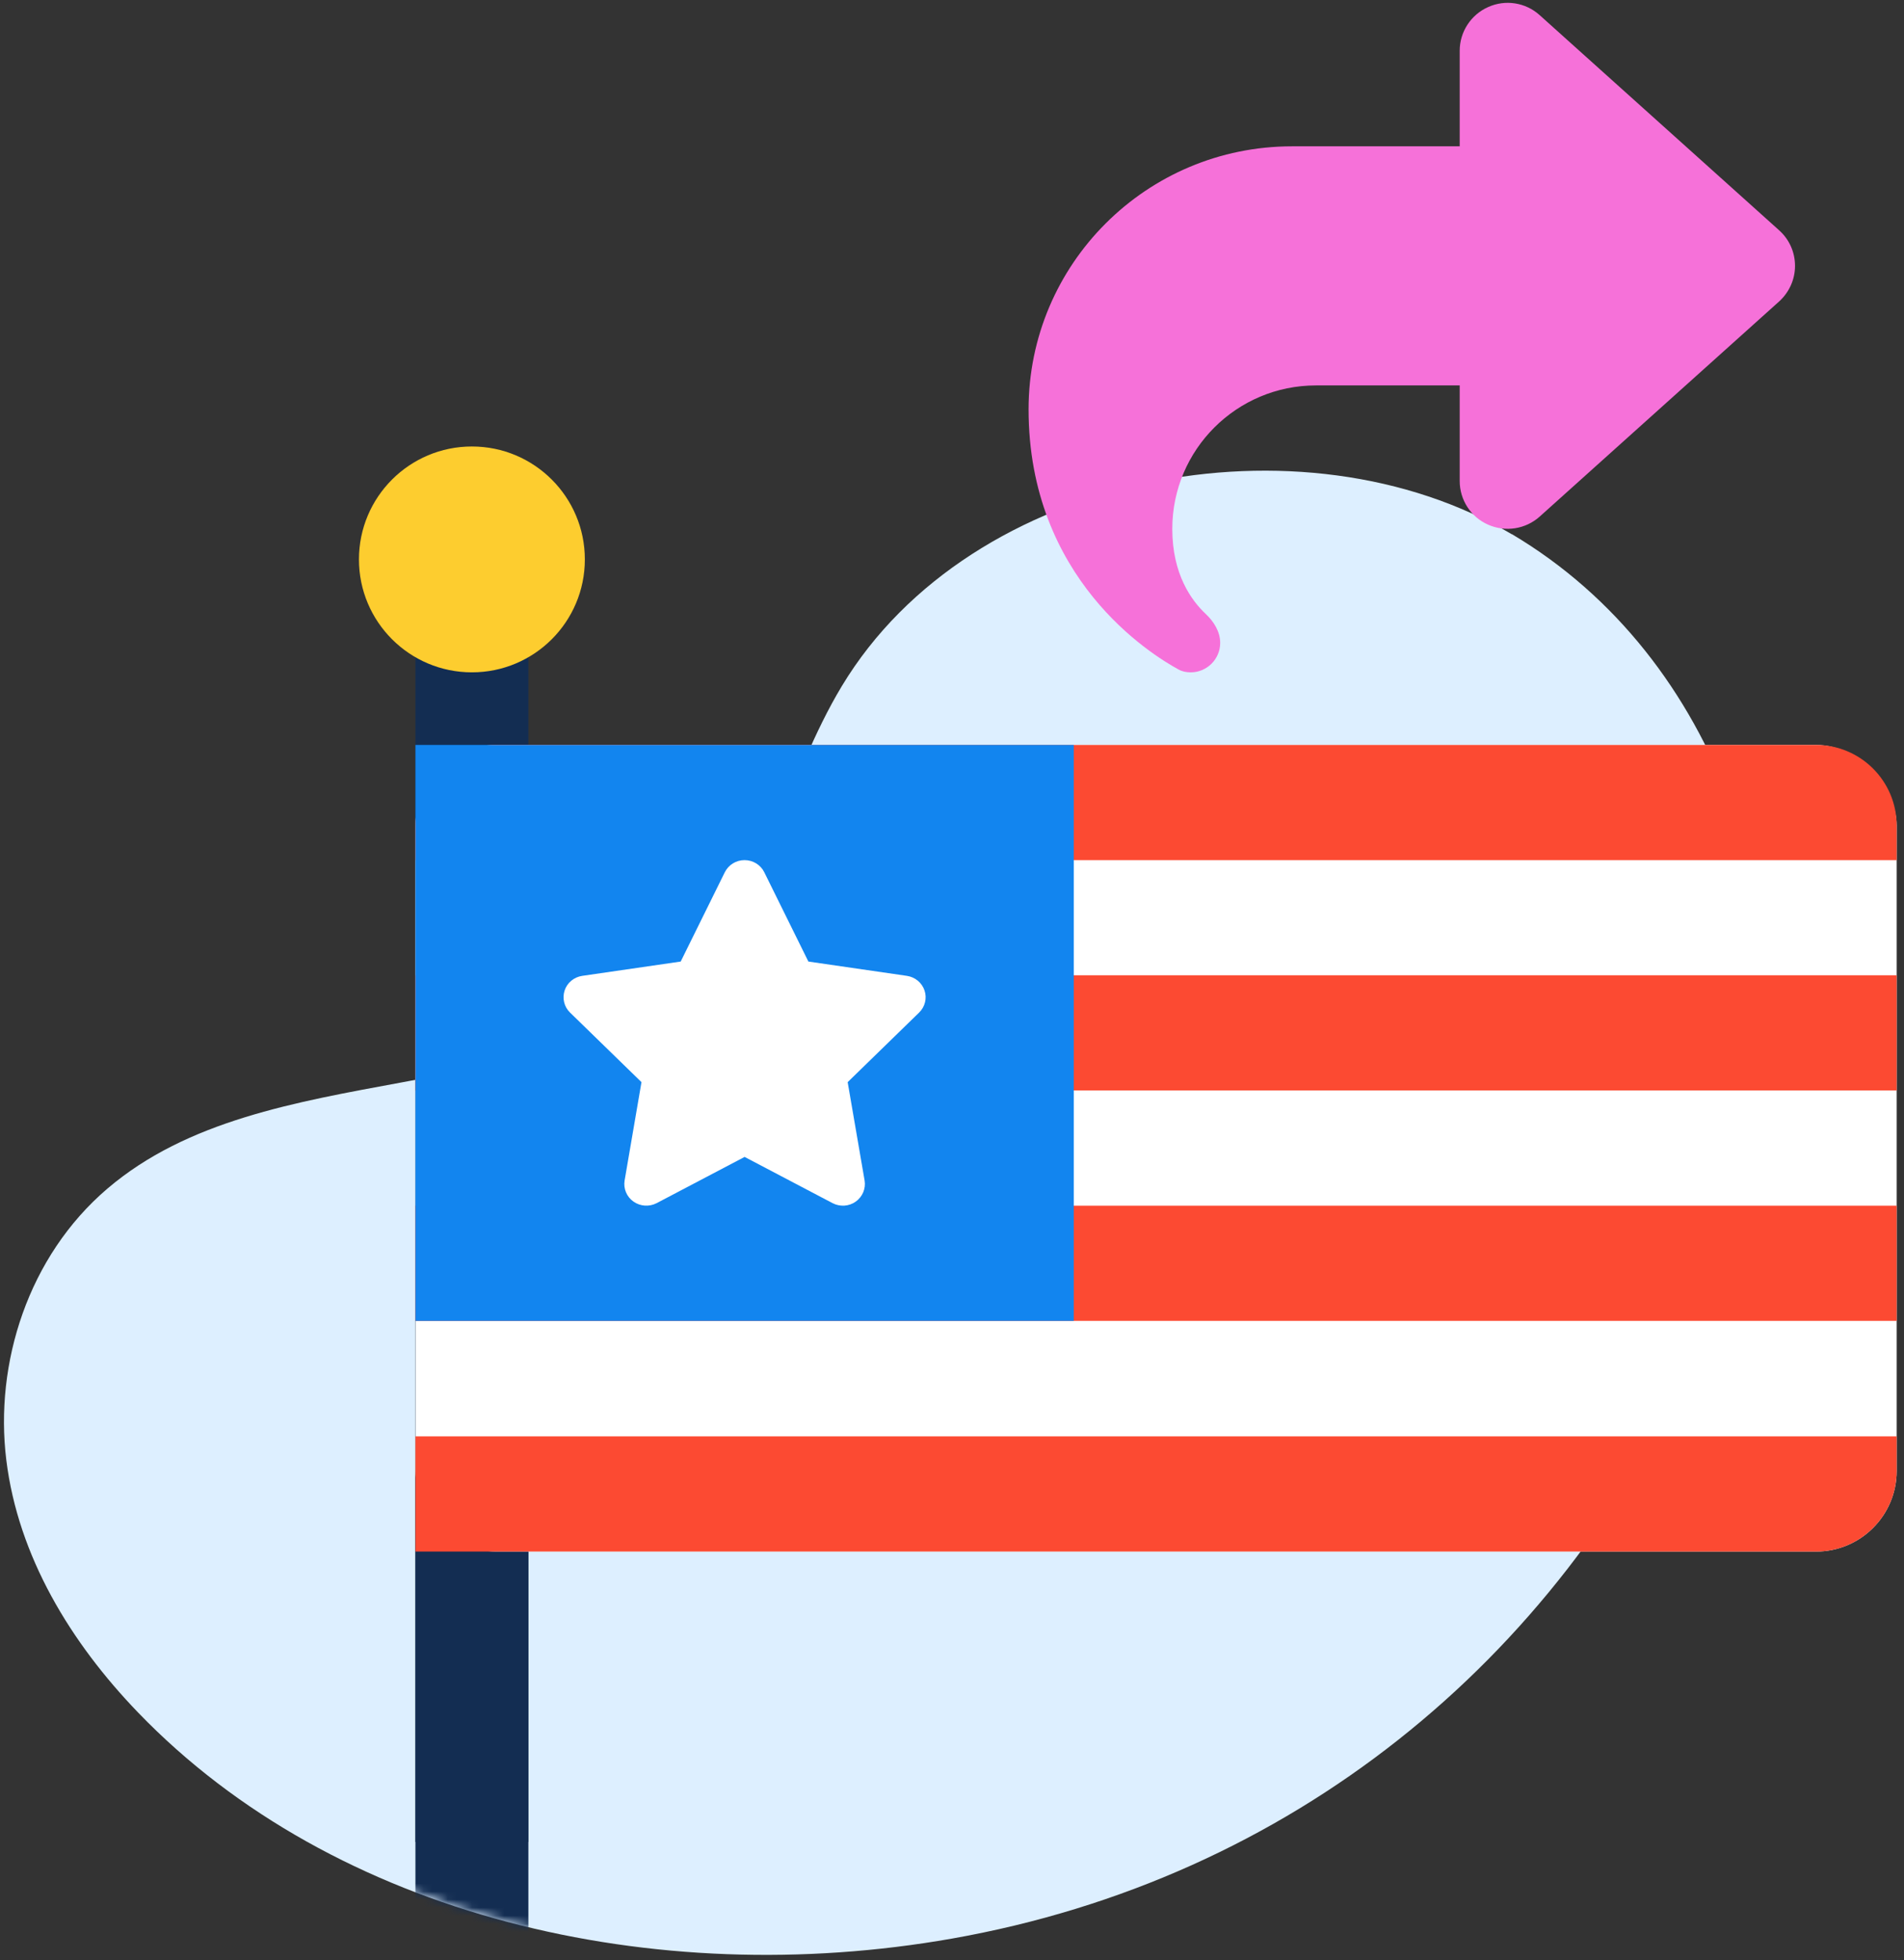
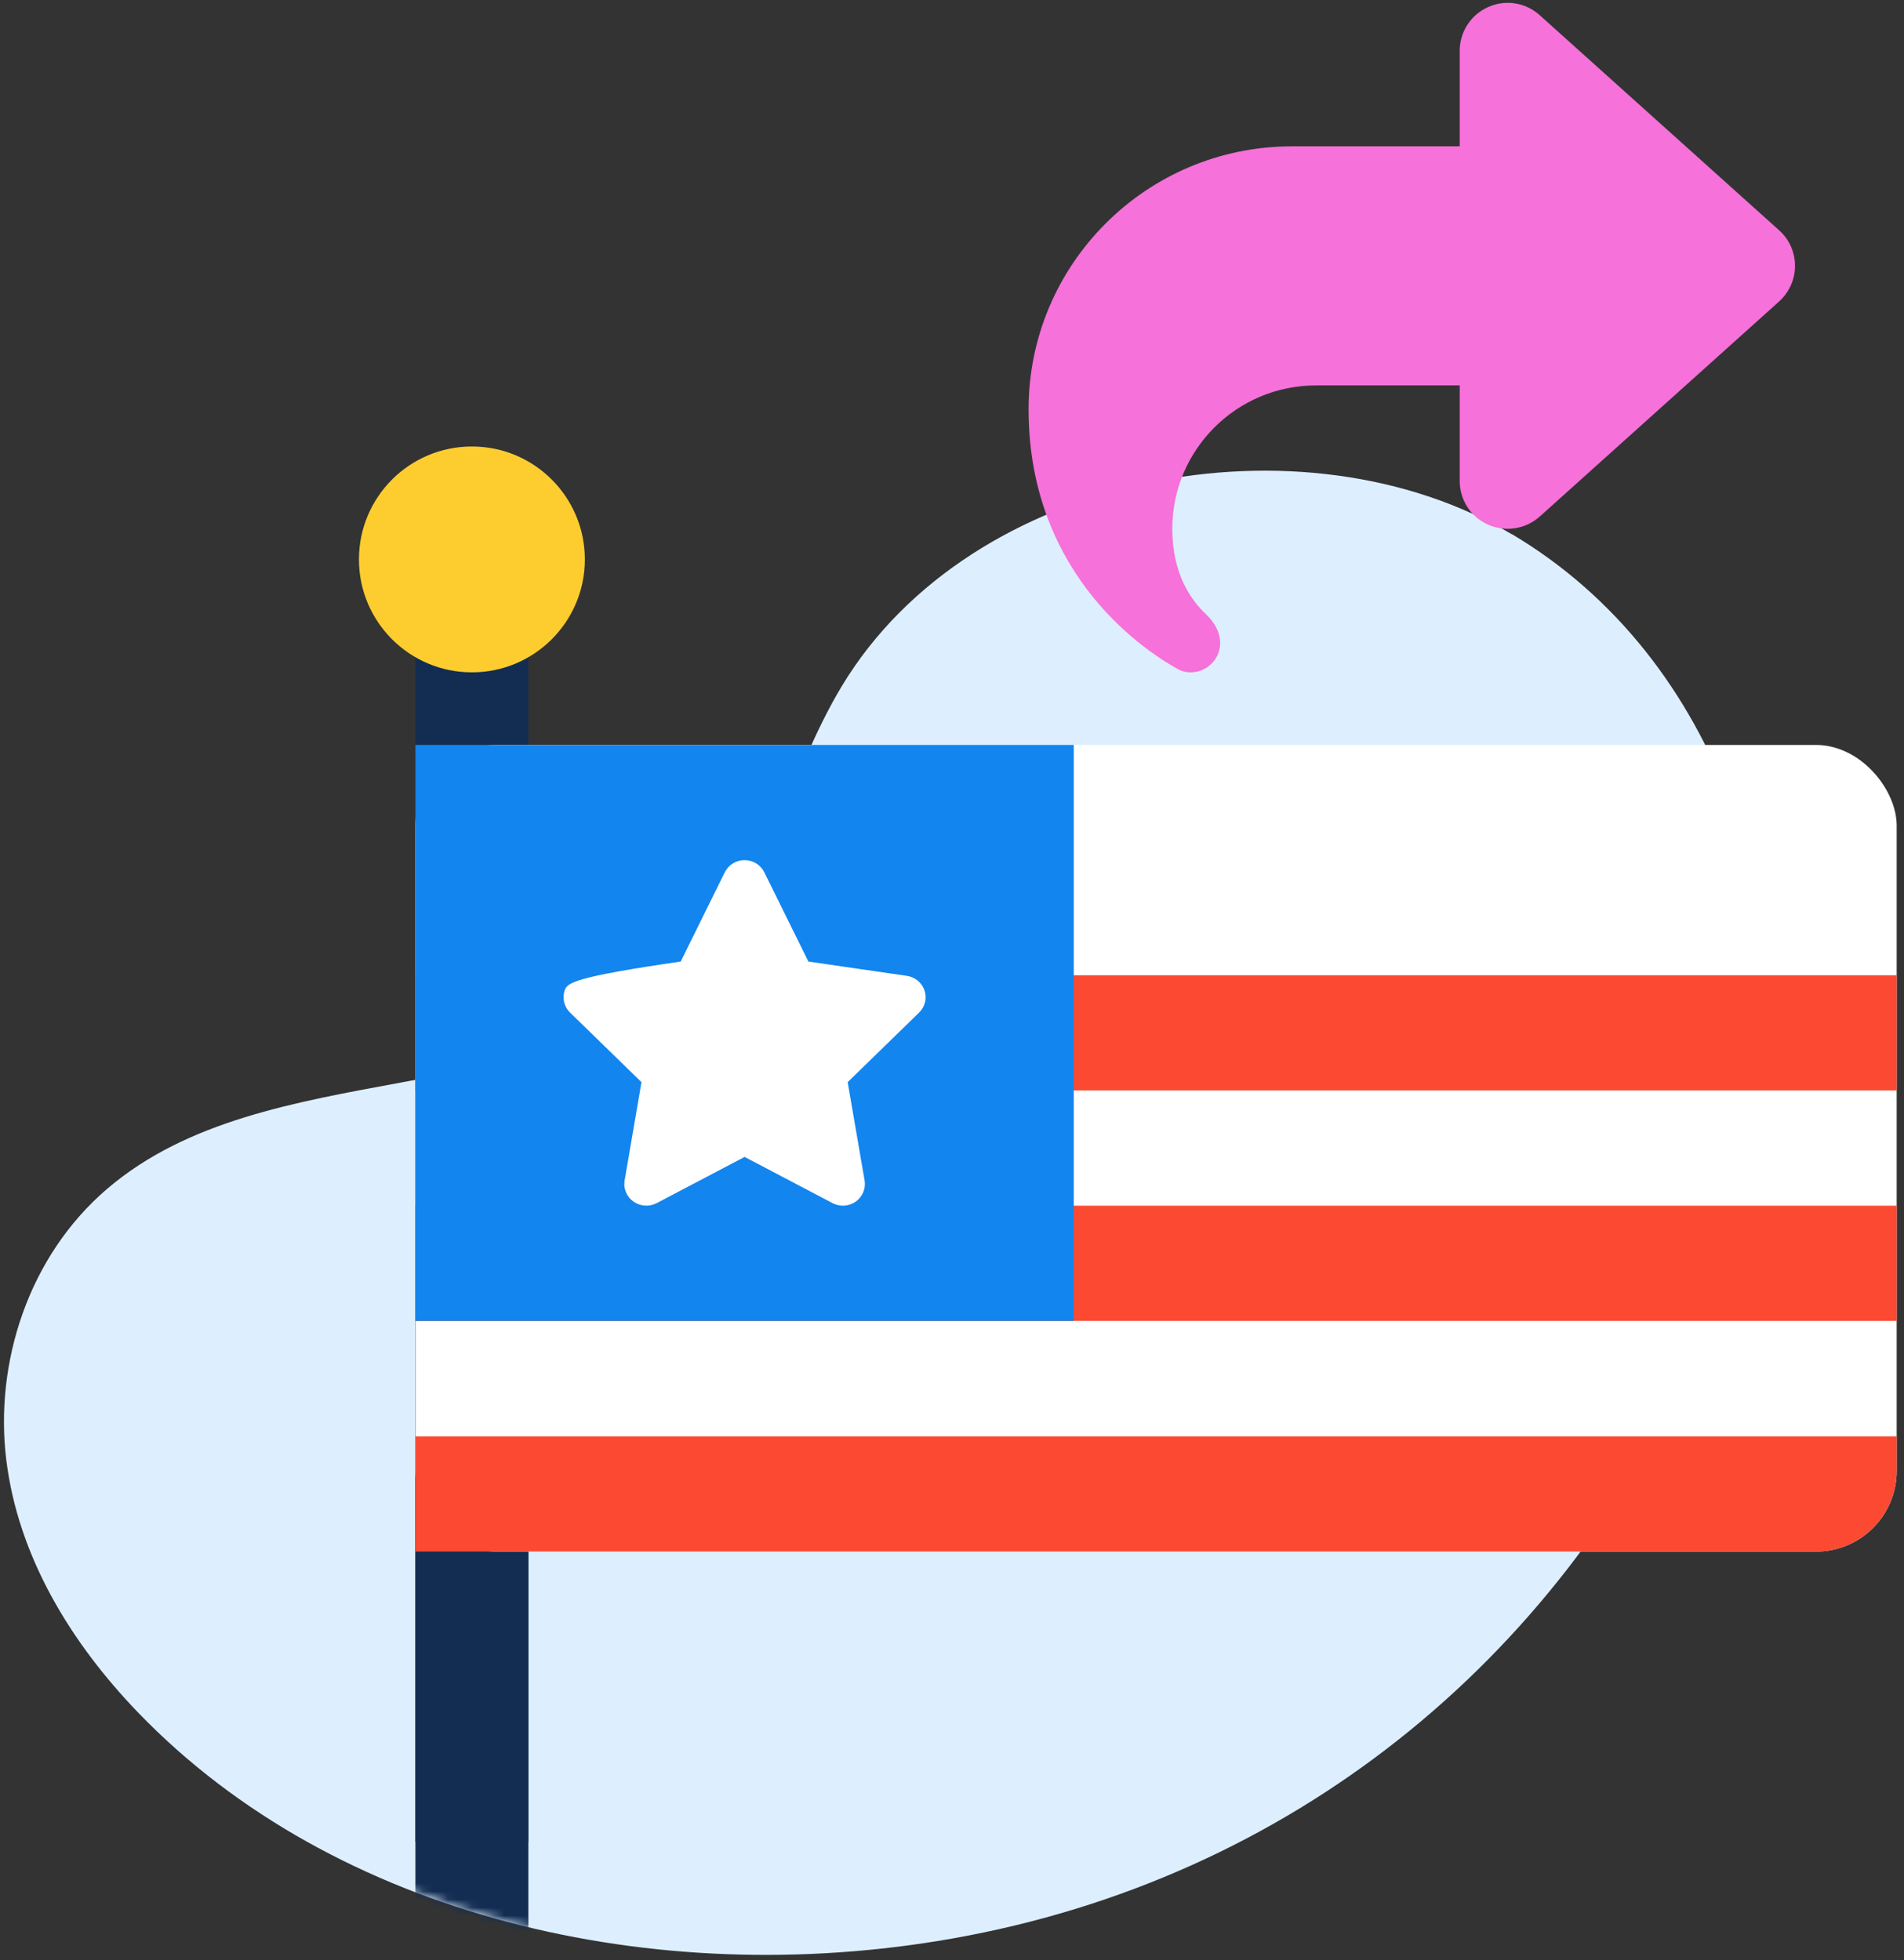
<svg xmlns="http://www.w3.org/2000/svg" width="236" height="243" viewBox="0 0 236 243" fill="none">
  <rect x="0" y="0" width="236" height="243" fill="#333333" stroke="none" />
  <g clip-path="url(#clip0_9785_33296)">
    <path d="M187.385 66.233C161.472 50.869 120.41 58.397 104.34 85.066C97.44 96.52 95.127 110.442 85.454 119.999C66.997 138.209 33.113 130.463 13.318 147.351C3.471 155.753 -0.69 169.029 0.78 180.99C2.25 192.952 8.767 203.646 17.131 212.321C41.556 237.652 81.1 246.84 117.992 240.332C159.945 232.927 192.951 205.935 209.899 168.552C210.547 167.123 211.167 165.694 211.766 164.249C214.507 157.619 216.612 150.8 217.956 143.864C223.7 114.167 213.298 81.597 187.392 66.217L187.385 66.233Z" fill="#DDEFFF" />
    <path d="M65.492 228.352H51.492V73.251C51.492 71.649 54.625 70.352 58.492 70.352C62.359 70.352 65.492 71.649 65.492 73.251V228.35V228.352Z" fill="#132D52" />
    <mask id="mask0_9785_33296" style="mask-type:alpha" maskUnits="userSpaceOnUse" x="0" y="58" width="220" height="185">
      <path d="M187.385 66.233C161.472 50.869 120.41 58.397 104.34 85.066C97.44 96.52 95.127 110.442 85.454 119.999C66.997 138.209 33.113 130.463 13.318 147.351C3.471 155.753 -0.69 169.029 0.78 180.99C2.25 192.952 8.767 203.646 17.131 212.321C41.556 237.652 81.1 246.84 117.992 240.332C159.945 232.927 192.951 205.935 209.899 168.552C210.547 167.123 211.167 165.694 211.766 164.249C214.507 157.619 216.612 150.8 217.956 143.864C223.7 114.167 213.298 81.597 187.392 66.217L187.385 66.233Z" fill="#DDEFFF" />
    </mask>
    <g mask="url(#mask0_9785_33296)">
      <path d="M65.492 245.352H51.492V111.847C51.492 110.468 54.625 109.352 58.492 109.352C62.359 109.352 65.492 110.468 65.492 111.847V245.35V245.352Z" fill="#132D52" />
    </g>
    <rect x="51.492" y="92.352" width="183.6" height="100" rx="10" fill="white" />
-     <path d="M51.492 102.352C51.492 96.829 55.969 92.352 61.492 92.352H225.092C230.615 92.352 235.092 96.829 235.092 102.352V106.632H51.492V102.352Z" fill="#FC4A32" />
    <rect x="51.492" y="120.91" width="183.6" height="14.28" fill="#FC4A32" />
    <rect x="51.492" y="149.473" width="183.6" height="14.28" fill="#FC4A32" />
    <path d="M51.492 178.072H235.092V182.352C235.092 187.875 230.615 192.352 225.092 192.352H51.492V178.072Z" fill="#FC4A32" />
    <path d="M51.492 92.352H133.092V163.752H51.492V92.352Z" fill="#1285EF" />
-     <path d="M94.733 108.137C94.283 107.216 93.331 106.631 92.285 106.631C91.24 106.631 90.297 107.216 89.838 108.137L84.373 119.205L72.168 120.979C71.148 121.13 70.298 121.832 69.984 122.794C69.669 123.757 69.924 124.819 70.655 125.53L79.511 134.156L77.421 146.345C77.251 147.349 77.675 148.37 78.517 148.964C79.358 149.558 80.472 149.633 81.39 149.157L92.294 143.426L103.198 149.157C104.116 149.633 105.23 149.566 106.071 148.964C106.912 148.362 107.337 147.349 107.167 146.345L105.068 134.156L113.924 125.53C114.655 124.819 114.919 123.757 114.596 122.794C114.273 121.832 113.431 121.13 112.411 120.979L100.198 119.205L94.733 108.137Z" fill="white" />
+     <path d="M94.733 108.137C94.283 107.216 93.331 106.631 92.285 106.631C91.24 106.631 90.297 107.216 89.838 108.137L84.373 119.205C71.148 121.13 70.298 121.832 69.984 122.794C69.669 123.757 69.924 124.819 70.655 125.53L79.511 134.156L77.421 146.345C77.251 147.349 77.675 148.37 78.517 148.964C79.358 149.558 80.472 149.633 81.39 149.157L92.294 143.426L103.198 149.157C104.116 149.633 105.23 149.566 106.071 148.964C106.912 148.362 107.337 147.349 107.167 146.345L105.068 134.156L113.924 125.53C114.655 124.819 114.919 123.757 114.596 122.794C114.273 121.832 113.431 121.13 112.411 120.979L100.198 119.205L94.733 108.137Z" fill="white" />
    <circle cx="58.492" cy="69.352" r="14" fill="#FDCD2F" />
    <path d="M184.455 0.874C182.321 1.819 180.93 3.949 180.93 6.284V18.14L160.148 18.14C142.113 18.14 127.492 32.739 127.492 50.746C127.492 71.736 142.614 81.11 146.084 83C146.548 83.259 147.067 83.352 147.587 83.352C149.609 83.352 151.242 81.703 151.242 79.702C151.242 78.312 150.444 77.034 149.424 76.089C147.68 74.441 145.305 71.198 145.305 65.567C145.305 55.748 153.283 47.782 163.117 47.782H180.93V59.638C180.93 61.973 182.303 64.103 184.455 65.048C186.607 65.993 189.094 65.604 190.838 64.047L220.525 37.37C221.769 36.24 222.492 34.647 222.492 32.961C222.492 31.275 221.787 29.682 220.525 28.552L190.838 1.874C189.094 0.3 186.589 -0.089 184.455 0.874Z" fill="#F671D9" />
  </g>
  <defs>
    <clipPath id="clip0_9785_33296">
      <rect width="234.6" height="242" fill="white" transform="translate(0.492 0.352)" />
    </clipPath>
  </defs>
</svg>